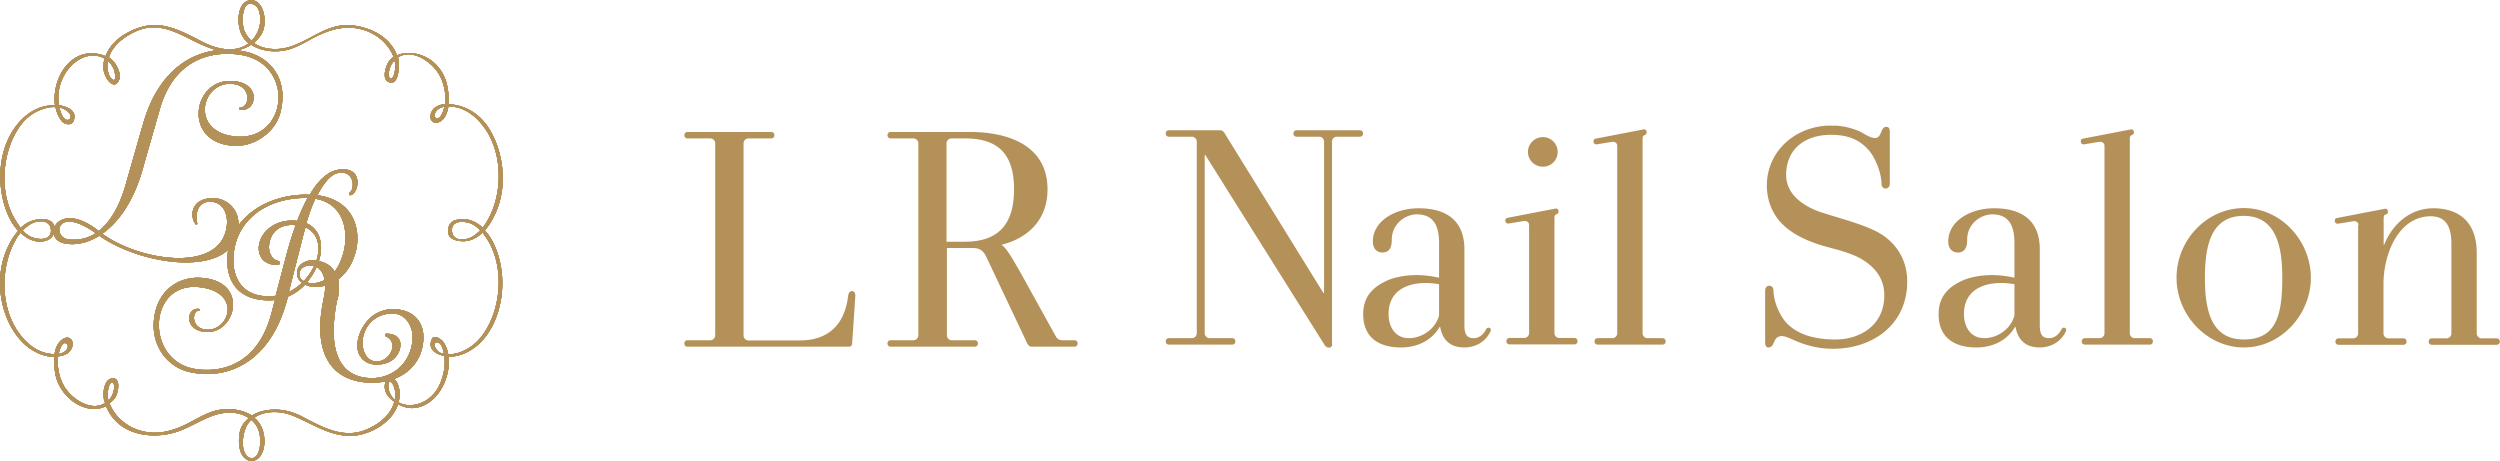
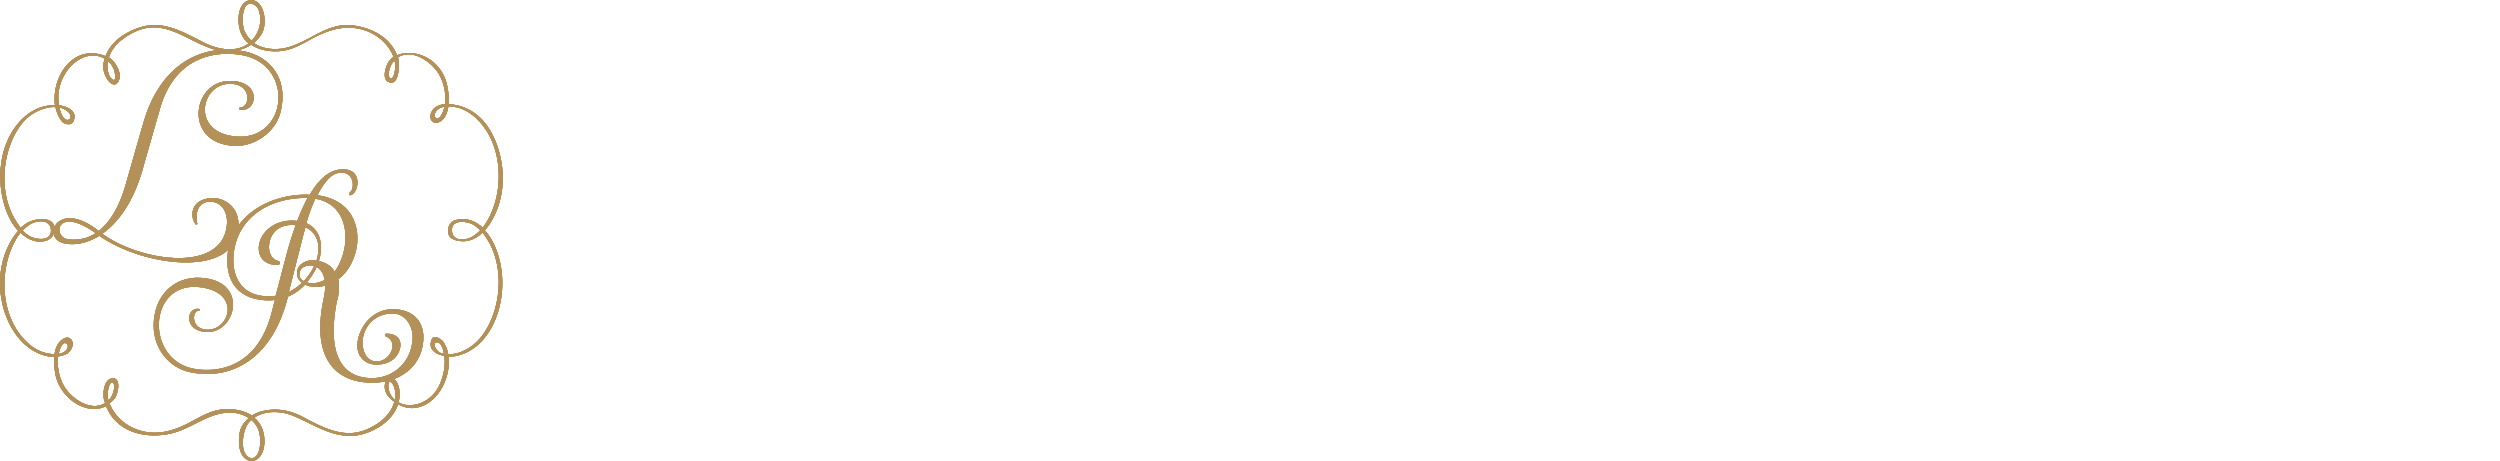
<svg xmlns="http://www.w3.org/2000/svg" width="179" height="33" fill="none">
  <g fill="#B49158" clip-path="url(#a)">
-     <path d="M10.21 9.009c1.247-4.632 4.483-5.914 7.313-5.32 1.745.36 3.163 1.879 2.562 4.332-.36 1.472-1.896 2.48-3.288 2.42-3.699-.156-3.052-4.644-.34-4.644 2.301 0 1.987 2.198.772 2.067-.137-.013-.124-.17-.02-.17.693.013.876-1.695-.752-1.695-2.065 0-2.803 3.409.32 3.762 3.857.439 4.393-5.188.478-5.829-1.621-.268-4.739-.072-5.843 3.99l-1.144 3.998c-.667 2.493-1.79 4.004-2.948 4.815 2.621 1.937 8.445 2.866 8.909-.497.15-1.066-.373-1.799-1.203-1.799-.666 0-1.098.582-.908 1.524.026.118-.066.158-.138.06-.366-.51-.366-1.728 1.144-1.839.974-.072 2.392.785 1.817 2.735-.85 2.852-6.745 2.113-9.83-.04-.928.583-1.85.7-2.562.53-1.601-.399-.405-3.192 2.516-.87.752-.582 1.484-1.635 1.994-3.533l1.144-3.997h.006Zm-5.393 8.113a2.87 2.87 0 0 0 2.04-.426c-2.811-2.008-3.105.23-2.04.425Z" />
    <path d="M24.137 21.485c-.758 3.795.281 5.588 2.503 5.588 1.412 0 2.798-1.008 2.902-2.827.053-.844-.49-1.799-1.424-1.799-1.412 0-2.111 1.073-2.157 1.983-.046.686.294 1.452 1 1.452.667 0 1.11-.596 1.144-1.06a.732.732 0 0 0-.458-.726c-.111-.046-.111-.203.033-.203.686 0 1.013.36.993.844-.046.628-.555 1.367-1.706 1.367-.902 0-1.424-.654-1.379-1.452.066-1.112.987-2.512 2.536-2.512 1.55 0 2.255.994 2.19 2.165-.111 1.95-1.667 3.095-3.667 3.095-2.738 0-4.333-1.891-3.49-5.921.078-.38.13-.713.13-1.027-.542.144-1.065.11-1.444-.072-.346.36-.758.667-1.229.857l-.02.085c-1.176 4.632-4.293 5.914-7.012 5.319-1.674-.36-2.994-2.107-2.458-4.331.347-1.472 1.569-2.48 3.157-2.421 3.542.13 2.66 3.88.601 3.88-1.745 0-1.575-1.76-.653-1.655.104.006.091.13.02.13-.524-.006-.595 1.361.633 1.361 1.569 0 2.406-2.689-.581-3.042-3.7-.432-3.928 5.149-.458 5.83 1.556.3 4.543.071 5.601-3.992l.242-.922c-.137.013-.268.026-.412.026-2.241 0-3.091-1.4-2.993-3.095.15-2.793 2.784-4.475 5.667-4.475.078 0 .15.013.229.013.934-1.596 1.797-1.825 2.405-1.825 1.392 0 1.13 1.655.536 1.852-.111.032-.177-.111-.053-.21.38-.314.281-1.707-1-1.34-.242.071-.77.424-1.34 1.556 2.667.354 3.079 2.513 2.785 3.873-.242 1.04-.732 1.727-1.294 2.14.098.425.058.922-.053 1.498l-.026-.007Zm-3.732-2.839c.249-.981.51-1.812.771-2.525-.084 0-.182-.013-.274-.013-1.183 0-1.608.843-1.64 1.524-.02.373.15.942.66 1.053.163.04.15.288-.053.288-.98 0-1.372-.595-1.34-1.282.053-.91.948-1.897 2.373-1.897.13 0 .261.013.379.026.248-.655.497-1.184.739-1.636-.033 0-.066-.013-.098-.013-2.928 0-5.092 1.655-5.21 4.279-.065 1.439.628 2.767 2.536 2.767.164 0 .327-.013.49-.04l.667-2.538v.007Zm1.36-2.009-1.085 4.266c.36-.17.673-.399.948-.654-.17-.131-.295-.288-.334-.484-.176-.74.53-1.126 1.046-1.126.111 0 .203.014.314.027.326-1.001.13-1.996-.785-2.382a8.484 8.484 0 0 0-.098.353h-.006Zm.47 2.369c-.392 0-.817.183-.797.68 0 .183.118.327.314.439.313-.328.562-.7.738-1.08a.895.895 0 0 0-.261-.033l.006-.006Zm-.294-3.023c1.013.445 1.242 1.584.89 2.709.502.111.895.36 1.13.752.28-.36.523-.87.673-1.537.294-1.296.033-3.324-2.059-3.677a11.56 11.56 0 0 0-.64 1.753h.006Zm.726 3.134c-.17.386-.399.759-.706 1.1.346.11.817.084 1.28-.171-.078-.445-.274-.772-.574-.929Z" />
    <path d="M34.712 16.493c.36-.405.654-.929.87-1.478.77-1.917.425-4.338-.66-5.947-.687-1.02-1.759-1.577-2.817-1.603.052-.452 0-.923-.092-1.36-.366-1.637-1.817-2.467-3.098-2.284-.15.02-.32.072-.49.144-.569-1.512-2.255-2.12-3.477-2.166-1.667-.065-2.954 1.296-4.523 1.636-.7.15-1.595.104-2.248-.36.209-.177.398-.393.555-.648.464-.785.163-2.414-.726-2.414-.986 0-1.11 1.57-.725 2.414.124.282.307.497.523.68-.941.707-2.261.42-3.216-.065-1.366-.693-2.79-1.537-4.307-1.151-.993.255-2.255.903-2.725 2.133a2.462 2.462 0 0 0-1.072-.203c-1.399.013-2.523 1.472-2.575 3.16 0 .19 0 .38.032.562-.117-.006-.216-.013-.287 0-1.131.072-2.131.812-2.804 1.924-1.046 1.72-1.072 4.16-.242 6 .176.385.412.758.7 1.066-.308.333-.57.765-.792 1.256-1.438 3.206.308 7.57 3.301 7.772h.078c-.032.393 0 .798.053 1.132.287 1.8 2.255 3.114 3.647 2.381.895 2.251 3.601 2.421 5.287 1.767 1.393-.537 2.484-1.485 4.013-1.263.308.046.634.164.922.36-.327.262-.582.615-.66 1.067-.137.837 0 1.838.765 1.995.02.013.052.02.084.013.948-.072 1.131-1.518.726-2.414a1.848 1.848 0 0 0-.53-.687c.804-.563 1.968-.478 2.765-.15 1.53.628 2.817 1.602 4.49 1.42 1.046-.112 2.608-.89 3.04-2.238.314.163.627.255.843.268 1.412.105 2.614-1.302 2.784-2.983.02-.223.02-.458-.006-.694h.248c3.144-.366 4.523-5.011 2.941-8.171a3.785 3.785 0 0 0-.595-.87ZM28.196 5.378c-.091.281-.327.392-.353-.013-.02-.34.124-.707.314-.942.032-.04.065-.066.091-.098.092.353.06.7-.052 1.053ZM17.523 2.264c-.137-.301-.15-.707-.137-1.047 0-.216.058-.419.124-.615.196-.563.85-.34 1.013.118.288.804.006 1.688-.51 2.191h-.007c-.189-.17-.359-.386-.483-.654v.007Zm-9.81 2.204s.012-.058.012-.091c.033.026.066.046.092.072.15.13.235.314.333.504.046.085.268 1.06-.15.693-.281-.255-.34-.785-.294-1.178h.006Zm.104 23.154c.091-.281.327-.392.353.013.02.34-.124.707-.314.942-.032.04-.065.066-.091.098-.092-.353-.06-.7.052-1.046v-.007Zm10.712 3.232c.19.57.17 1.89-.51 1.963-.908-.17-.686-1.898-.267-2.473a1.43 1.43 0 0 1 .248-.275c.235.203.425.458.53.785Zm9.745-2.224a1.346 1.346 0 0 1-.47-1.067c.059-.51.392-.032.431.223.053.15.079.307.079.47 0 .132-.013.256-.046.38l.006-.006Zm6.249-4.6c-.588.792-1.536 1.355-2.431 1.335a2.142 2.142 0 0 0-.36-.896c-.15-.197-.667-.537-.817-.177-.314.746.333 1.08.896 1.19.104.707-.06 1.447-.334 2.062-.47 1.046-1.51 1.59-2.444 1.439a1.594 1.594 0 0 1-.504-.177l.04-.137c.091-.451.058-1.112-.275-1.46-.15-.156-.503-.3-.627-.025-.327.7.065 1.243.575 1.583-.033.105-.079.216-.118.314-.366.844-1.137 1.341-1.83 1.649-1.634.732-3.163-.111-4.654-.897-.901-.47-1.823-.621-2.79-.412a2.566 2.566 0 0 0-.817.334c-.798-.53-1.948-.543-2.693-.327-.64.19-1.242.556-1.85.87-1.229.635-2.457.929-3.765.425-.77-.3-1.522-.929-1.888-1.845.124-.091.248-.203.36-.333.267-.328.49-1.46-.112-1.46-.601 0-.778 1.034-.621 1.597.02.059.04.111.059.17-.941.622-2.275-.196-2.876-1.106-.379-.588-.588-1.472-.484-2.23.216-.027.432-.086.628-.19.333-.184.608-.792.235-1.08-.268-.21-.647.079-.823.314-.164.216-.249.49-.295.798-.15 0-.3-.026-.444-.045-.876-.144-1.654-.785-2.21-1.616-1.267-1.885-1.215-4.763-.045-6.674.079-.13.17-.242.262-.36.522.498 1.176.78 1.843.563.777-.248.856-1.393-.033-1.511-.712-.092-1.307.137-1.797.595a4.556 4.556 0 0 1-.38-.55c-1.228-1.995-.954-5.01.38-6.803a3.241 3.241 0 0 1 1.954-1.25c.176-.04.353-.046.536-.04.078.387.235.747.47 1.034.157.197.654.308.798.013.36-.772-.399-1.079-1.013-1.177C3.824 5.397 5.856 3.27 7.497 4.2c-.04.125-.072.255-.092.393-.124.83.765 2.06 1.13 1.105.184-.484-.26-1.19-.548-1.445a1.27 1.27 0 0 0-.19-.138c.288-.948 1.242-1.563 1.935-1.871 2.098-.942 3.68.726 5.608 1.295.83.242 1.856.184 2.64-.34.798.543 1.955.563 2.713.34.64-.19 1.242-.562 1.843-.876 1.235-.635 2.457-.93 3.765-.426.77.301 1.516.923 1.882 1.839a1.222 1.222 0 0 0-.366.366c-.196.308-.464 1.152-.059 1.394.778.458.89-1.067.739-1.727.94-.622 2.274.196 2.875 1.112.38.582.595 1.465.49 2.23a1.486 1.486 0 0 0-.692.236c-.307.203-.543.818-.144 1.054.268.157.66-.085.817-.354.137-.235.222-.497.262-.772.156 0 .313.02.457.046.882.144 1.654.785 2.21 1.61 1.267 1.884 1.221 4.762.045 6.666-.078.131-.17.249-.261.36-.563-.517-1.255-.752-1.994-.517-.314.105-.503.432-.477.825.026.503.536.615.85.654.627.078 1.17-.177 1.614-.608.137.17.261.36.373.543 1.228 2.002.954 5.011-.386 6.817l-.013.02Zm-2.739 1.302c-.052-.013-.104-.02-.15-.033-.229-.058-.327-.19-.47-.412-.19-.523.326-.445.444-.13.091.163.144.379.183.575h-.007Zm-27.581.007c.045-.21.104-.406.202-.582.262-.465.706.013.268.385a.781.781 0 0 1-.3.157.848.848 0 0 1-.177.04h.007ZM1.627 16.5c.164-.17.347-.32.536-.438.445-.282 1.438-.406 1.484.405.052.864-1.085.674-1.484.465a1.974 1.974 0 0 1-.536-.432Zm2.628-8.787h.04c.117.02.234.066.339.125.882.458.163 1.21-.21.373a2.981 2.981 0 0 1-.17-.498Zm27.562-.065c-.046.21-.111.412-.21.582-.32.55-.764.072-.267-.386a.78.78 0 0 1 .3-.157c.06-.02.118-.032.183-.045l-.006.006Zm2.569 8.845a2.66 2.66 0 0 1-.543.439c-.444.281-1.438.412-1.484-.406-.052-.864 1.085-.674 1.484-.464.196.104.373.255.543.431Z" />
    <path d="M10.21 9.009c1.247-4.632 4.483-5.914 7.313-5.32 1.745.36 3.163 1.879 2.562 4.332-.36 1.472-1.896 2.48-3.288 2.42-3.699-.156-3.052-4.644-.34-4.644 2.301 0 1.987 2.198.772 2.067-.137-.013-.124-.17-.02-.17.693.013.876-1.695-.752-1.695-2.065 0-2.803 3.409.32 3.762 3.857.439 4.393-5.188.478-5.829-1.621-.268-4.739-.072-5.843 3.99l-1.144 3.998c-.667 2.493-1.79 4.004-2.948 4.815 2.621 1.937 8.445 2.866 8.909-.497.15-1.066-.373-1.799-1.203-1.799-.666 0-1.098.582-.908 1.524.026.118-.066.158-.138.06-.366-.51-.366-1.728 1.144-1.839.974-.072 2.392.785 1.817 2.735-.85 2.852-6.745 2.113-9.83-.04-.928.583-1.85.7-2.562.53-1.601-.399-.405-3.192 2.516-.87.752-.582 1.484-1.635 1.994-3.533l1.144-3.997h.006Zm-5.393 8.113a2.87 2.87 0 0 0 2.04-.426c-2.811-2.008-3.105.23-2.04.425Z" />
    <path d="M24.137 21.485c-.758 3.795.281 5.588 2.503 5.588 1.412 0 2.798-1.008 2.902-2.827.053-.844-.49-1.799-1.424-1.799-1.412 0-2.111 1.073-2.157 1.983-.046.686.294 1.452 1 1.452.667 0 1.11-.596 1.144-1.06a.732.732 0 0 0-.458-.726c-.111-.046-.111-.203.033-.203.686 0 1.013.36.993.844-.046.628-.555 1.367-1.706 1.367-.902 0-1.424-.654-1.379-1.452.066-1.112.987-2.512 2.536-2.512 1.55 0 2.255.994 2.19 2.165-.111 1.95-1.667 3.095-3.667 3.095-2.738 0-4.333-1.891-3.49-5.921.078-.38.13-.713.13-1.027-.542.144-1.065.11-1.444-.072-.346.36-.758.667-1.229.857l-.02.085c-1.176 4.632-4.293 5.914-7.012 5.319-1.674-.36-2.994-2.107-2.458-4.331.347-1.472 1.569-2.48 3.157-2.421 3.542.13 2.66 3.88.601 3.88-1.745 0-1.575-1.76-.653-1.655.104.006.091.13.02.13-.524-.006-.595 1.361.633 1.361 1.569 0 2.406-2.689-.581-3.042-3.7-.432-3.928 5.149-.458 5.83 1.556.3 4.543.071 5.601-3.992l.242-.922c-.137.013-.268.026-.412.026-2.241 0-3.091-1.4-2.993-3.095.15-2.793 2.784-4.475 5.667-4.475.078 0 .15.013.229.013.934-1.596 1.797-1.825 2.405-1.825 1.392 0 1.13 1.655.536 1.852-.111.032-.177-.111-.053-.21.38-.314.281-1.707-1-1.34-.242.071-.77.424-1.34 1.556 2.667.354 3.079 2.513 2.785 3.873-.242 1.04-.732 1.727-1.294 2.14.098.425.058.922-.053 1.498l-.026-.007Zm-3.732-2.839c.249-.981.51-1.812.771-2.525-.084 0-.182-.013-.274-.013-1.183 0-1.608.843-1.64 1.524-.02.373.15.942.66 1.053.163.04.15.288-.053.288-.98 0-1.372-.595-1.34-1.282.053-.91.948-1.897 2.373-1.897.13 0 .261.013.379.026.248-.655.497-1.184.739-1.636-.033 0-.066-.013-.098-.013-2.928 0-5.092 1.655-5.21 4.279-.065 1.439.628 2.767 2.536 2.767.164 0 .327-.013.49-.04l.667-2.538v.007Zm1.36-2.009-1.085 4.266c.36-.17.673-.399.948-.654-.17-.131-.295-.288-.334-.484-.176-.74.53-1.126 1.046-1.126.111 0 .203.014.314.027.326-1.001.13-1.996-.785-2.382a8.484 8.484 0 0 0-.098.353h-.006Zm.47 2.369c-.392 0-.817.183-.797.68 0 .183.118.327.314.439.313-.328.562-.7.738-1.08a.895.895 0 0 0-.261-.033l.006-.006Zm-.294-3.023c1.013.445 1.242 1.584.89 2.709.502.111.895.36 1.13.752.28-.36.523-.87.673-1.537.294-1.296.033-3.324-2.059-3.677a11.56 11.56 0 0 0-.64 1.753h.006Zm.726 3.134c-.17.386-.399.759-.706 1.1.346.11.817.084 1.28-.171-.078-.445-.274-.772-.574-.929Z" />
    <path d="M34.712 16.493c.36-.405.654-.929.87-1.478.77-1.917.425-4.338-.66-5.947-.687-1.02-1.759-1.577-2.817-1.603.052-.452 0-.923-.092-1.36-.366-1.637-1.817-2.467-3.098-2.284-.15.02-.32.072-.49.144-.569-1.512-2.255-2.12-3.477-2.166-1.667-.065-2.954 1.296-4.523 1.636-.7.15-1.595.104-2.248-.36.209-.177.398-.393.555-.648.464-.785.163-2.414-.726-2.414-.986 0-1.11 1.57-.725 2.414.124.282.307.497.523.68-.941.707-2.261.42-3.216-.065-1.366-.693-2.79-1.537-4.307-1.151-.993.255-2.255.903-2.725 2.133a2.462 2.462 0 0 0-1.072-.203c-1.399.013-2.523 1.472-2.575 3.16 0 .19 0 .38.032.562-.117-.006-.216-.013-.287 0-1.131.072-2.131.812-2.804 1.924-1.046 1.72-1.072 4.16-.242 6 .176.385.412.758.7 1.066-.308.333-.57.765-.792 1.256-1.438 3.206.308 7.57 3.301 7.772h.078c-.032.393 0 .798.053 1.132.287 1.8 2.255 3.114 3.647 2.381.895 2.251 3.601 2.421 5.287 1.767 1.393-.537 2.484-1.485 4.013-1.263.308.046.634.164.922.36-.327.262-.582.615-.66 1.067-.137.837 0 1.838.765 1.995.02.013.052.02.084.013.948-.072 1.131-1.518.726-2.414a1.848 1.848 0 0 0-.53-.687c.804-.563 1.968-.478 2.765-.15 1.53.628 2.817 1.602 4.49 1.42 1.046-.112 2.608-.89 3.04-2.238.314.163.627.255.843.268 1.412.105 2.614-1.302 2.784-2.983.02-.223.02-.458-.006-.694h.248c3.144-.366 4.523-5.011 2.941-8.171a3.785 3.785 0 0 0-.595-.87ZM28.196 5.378c-.091.281-.327.392-.353-.013-.02-.34.124-.707.314-.942.032-.04.065-.066.091-.098.092.353.06.7-.052 1.053ZM17.523 2.264c-.137-.301-.15-.707-.137-1.047 0-.216.058-.419.124-.615.196-.563.85-.34 1.013.118.288.804.006 1.688-.51 2.191h-.007c-.189-.17-.359-.386-.483-.654v.007Zm-9.81 2.204s.012-.058.012-.091c.033.026.066.046.092.072.15.13.235.314.333.504.046.085.268 1.06-.15.693-.281-.255-.34-.785-.294-1.178h.006Zm.104 23.154c.091-.281.327-.392.353.013.02.34-.124.707-.314.942-.032.04-.065.066-.091.098-.092-.353-.06-.7.052-1.046v-.007Zm10.712 3.232c.19.57.17 1.89-.51 1.963-.908-.17-.686-1.898-.267-2.473a1.43 1.43 0 0 1 .248-.275c.235.203.425.458.53.785Zm9.745-2.224a1.346 1.346 0 0 1-.47-1.067c.059-.51.392-.032.431.223.053.15.079.307.079.47 0 .132-.013.256-.046.38l.006-.006Zm6.249-4.6c-.588.792-1.536 1.355-2.431 1.335a2.142 2.142 0 0 0-.36-.896c-.15-.197-.667-.537-.817-.177-.314.746.333 1.08.896 1.19.104.707-.06 1.447-.334 2.062-.47 1.046-1.51 1.59-2.444 1.439a1.594 1.594 0 0 1-.504-.177l.04-.137c.091-.451.058-1.112-.275-1.46-.15-.156-.503-.3-.627-.025-.327.7.065 1.243.575 1.583-.033.105-.079.216-.118.314-.366.844-1.137 1.341-1.83 1.649-1.634.732-3.163-.111-4.654-.897-.901-.47-1.823-.621-2.79-.412a2.566 2.566 0 0 0-.817.334c-.798-.53-1.948-.543-2.693-.327-.64.19-1.242.556-1.85.87-1.229.635-2.457.929-3.765.425-.77-.3-1.522-.929-1.888-1.845.124-.091.248-.203.36-.333.267-.328.49-1.46-.112-1.46-.601 0-.778 1.034-.621 1.597.02.059.04.111.059.17-.941.622-2.275-.196-2.876-1.106-.379-.588-.588-1.472-.484-2.23.216-.027.432-.086.628-.19.333-.184.608-.792.235-1.08-.268-.21-.647.079-.823.314-.164.216-.249.49-.295.798-.15 0-.3-.026-.444-.045-.876-.144-1.654-.785-2.21-1.616-1.267-1.885-1.215-4.763-.045-6.674.079-.13.17-.242.262-.36.522.498 1.176.78 1.843.563.777-.248.856-1.393-.033-1.511-.712-.092-1.307.137-1.797.595a4.556 4.556 0 0 1-.38-.55c-1.228-1.995-.954-5.01.38-6.803a3.241 3.241 0 0 1 1.954-1.25c.176-.04.353-.046.536-.04.078.387.235.747.47 1.034.157.197.654.308.798.013.36-.772-.399-1.079-1.013-1.177C3.824 5.397 5.856 3.27 7.497 4.2c-.04.125-.072.255-.092.393-.124.83.765 2.06 1.13 1.105.184-.484-.26-1.19-.548-1.445a1.27 1.27 0 0 0-.19-.138c.288-.948 1.242-1.563 1.935-1.871 2.098-.942 3.68.726 5.608 1.295.83.242 1.856.184 2.64-.34.798.543 1.955.563 2.713.34.64-.19 1.242-.562 1.843-.876 1.235-.635 2.457-.93 3.765-.426.77.301 1.516.923 1.882 1.839a1.222 1.222 0 0 0-.366.366c-.196.308-.464 1.152-.059 1.394.778.458.89-1.067.739-1.727.94-.622 2.274.196 2.875 1.112.38.582.595 1.465.49 2.23a1.486 1.486 0 0 0-.692.236c-.307.203-.543.818-.144 1.054.268.157.66-.085.817-.354.137-.235.222-.497.262-.772.156 0 .313.02.457.046.882.144 1.654.785 2.21 1.61 1.267 1.884 1.221 4.762.045 6.666-.078.131-.17.249-.261.36-.563-.517-1.255-.752-1.994-.517-.314.105-.503.432-.477.825.026.503.536.615.85.654.627.078 1.17-.177 1.614-.608.137.17.261.36.373.543 1.228 2.002.954 5.011-.386 6.817l-.013.02Zm-2.739 1.302c-.052-.013-.104-.02-.15-.033-.229-.058-.327-.19-.47-.412-.19-.523.326-.445.444-.13.091.163.144.379.183.575h-.007Zm-27.581.007c.045-.21.104-.406.202-.582.262-.465.706.013.268.385a.781.781 0 0 1-.3.157.848.848 0 0 1-.177.04h.007ZM1.627 16.5c.164-.17.347-.32.536-.438.445-.282 1.438-.406 1.484.405.052.864-1.085.674-1.484.465a1.974 1.974 0 0 1-.536-.432Zm2.628-8.787h.04c.117.02.234.066.339.125.882.458.163 1.21-.21.373a2.981 2.981 0 0 1-.17-.498Zm27.562-.065c-.046.21-.111.412-.21.582-.32.55-.764.072-.267-.386a.78.78 0 0 1 .3-.157c.06-.02.118-.032.183-.045l-.006.006Zm2.569 8.845a2.66 2.66 0 0 1-.543.439c-.444.281-1.438.412-1.484-.406-.052-.864 1.085-.674 1.484-.464.196.104.373.255.543.431Z" />
    <path d="M10.21 9.009c1.247-4.632 4.483-5.914 7.313-5.32 1.745.36 3.163 1.879 2.562 4.332-.36 1.472-1.896 2.48-3.288 2.42-3.699-.156-3.052-4.644-.34-4.644 2.301 0 1.987 2.198.772 2.067-.137-.013-.124-.17-.02-.17.693.013.876-1.695-.752-1.695-2.065 0-2.803 3.409.32 3.762 3.857.439 4.393-5.188.478-5.829-1.621-.268-4.739-.072-5.843 3.99l-1.144 3.998c-.667 2.493-1.79 4.004-2.948 4.815 2.621 1.937 8.445 2.866 8.909-.497.15-1.066-.373-1.799-1.203-1.799-.666 0-1.098.582-.908 1.524.026.118-.066.158-.138.06-.366-.51-.366-1.728 1.144-1.839.974-.072 2.392.785 1.817 2.735-.85 2.852-6.745 2.113-9.83-.04-.928.583-1.85.7-2.562.53-1.601-.399-.405-3.192 2.516-.87.752-.582 1.484-1.635 1.994-3.533l1.144-3.997h.006Zm-5.393 8.113a2.87 2.87 0 0 0 2.04-.426c-2.811-2.008-3.105.23-2.04.425Z" />
    <path d="M24.137 21.485c-.758 3.795.281 5.588 2.503 5.588 1.412 0 2.798-1.008 2.902-2.827.053-.844-.49-1.799-1.424-1.799-1.412 0-2.111 1.073-2.157 1.983-.046.686.294 1.452 1 1.452.667 0 1.11-.596 1.144-1.06a.732.732 0 0 0-.458-.726c-.111-.046-.111-.203.033-.203.686 0 1.013.36.993.844-.046.628-.555 1.367-1.706 1.367-.902 0-1.424-.654-1.379-1.452.066-1.112.987-2.512 2.536-2.512 1.55 0 2.255.994 2.19 2.165-.111 1.95-1.667 3.095-3.667 3.095-2.738 0-4.333-1.891-3.49-5.921.078-.38.13-.713.13-1.027-.542.144-1.065.11-1.444-.072-.346.36-.758.667-1.229.857l-.02.085c-1.176 4.632-4.293 5.914-7.012 5.319-1.674-.36-2.994-2.107-2.458-4.331.347-1.472 1.569-2.48 3.157-2.421 3.542.13 2.66 3.88.601 3.88-1.745 0-1.575-1.76-.653-1.655.104.006.091.13.02.13-.524-.006-.595 1.361.633 1.361 1.569 0 2.406-2.689-.581-3.042-3.7-.432-3.928 5.149-.458 5.83 1.556.3 4.543.071 5.601-3.992l.242-.922c-.137.013-.268.026-.412.026-2.241 0-3.091-1.4-2.993-3.095.15-2.793 2.784-4.475 5.667-4.475.078 0 .15.013.229.013.934-1.596 1.797-1.825 2.405-1.825 1.392 0 1.13 1.655.536 1.852-.111.032-.177-.111-.053-.21.38-.314.281-1.707-1-1.34-.242.071-.77.424-1.34 1.556 2.667.354 3.079 2.513 2.785 3.873-.242 1.04-.732 1.727-1.294 2.14.098.425.058.922-.053 1.498l-.026-.007Zm-3.732-2.839c.249-.981.51-1.812.771-2.525-.084 0-.182-.013-.274-.013-1.183 0-1.608.843-1.64 1.524-.02.373.15.942.66 1.053.163.04.15.288-.053.288-.98 0-1.372-.595-1.34-1.282.053-.91.948-1.897 2.373-1.897.13 0 .261.013.379.026.248-.655.497-1.184.739-1.636-.033 0-.066-.013-.098-.013-2.928 0-5.092 1.655-5.21 4.279-.065 1.439.628 2.767 2.536 2.767.164 0 .327-.013.49-.04l.667-2.538v.007Zm1.36-2.009-1.085 4.266c.36-.17.673-.399.948-.654-.17-.131-.295-.288-.334-.484-.176-.74.53-1.126 1.046-1.126.111 0 .203.014.314.027.326-1.001.13-1.996-.785-2.382a8.484 8.484 0 0 0-.098.353h-.006Zm.47 2.369c-.392 0-.817.183-.797.68 0 .183.118.327.314.439.313-.328.562-.7.738-1.08a.895.895 0 0 0-.261-.033l.006-.006Zm-.294-3.023c1.013.445 1.242 1.584.89 2.709.502.111.895.36 1.13.752.28-.36.523-.87.673-1.537.294-1.296.033-3.324-2.059-3.677a11.56 11.56 0 0 0-.64 1.753h.006Zm.726 3.134c-.17.386-.399.759-.706 1.1.346.11.817.084 1.28-.171-.078-.445-.274-.772-.574-.929Z" />
    <path d="M34.712 16.493c.36-.405.654-.929.87-1.478.77-1.917.425-4.338-.66-5.947-.687-1.02-1.759-1.577-2.817-1.603.052-.452 0-.923-.092-1.36-.366-1.637-1.817-2.467-3.098-2.284-.15.02-.32.072-.49.144-.569-1.512-2.255-2.12-3.477-2.166-1.667-.065-2.954 1.296-4.523 1.636-.7.15-1.595.104-2.248-.36.209-.177.398-.393.555-.648.464-.785.163-2.414-.726-2.414-.986 0-1.11 1.57-.725 2.414.124.282.307.497.523.68-.941.707-2.261.42-3.216-.065-1.366-.693-2.79-1.537-4.307-1.151-.993.255-2.255.903-2.725 2.133a2.462 2.462 0 0 0-1.072-.203c-1.399.013-2.523 1.472-2.575 3.16 0 .19 0 .38.032.562-.117-.006-.216-.013-.287 0-1.131.072-2.131.812-2.804 1.924-1.046 1.72-1.072 4.16-.242 6 .176.385.412.758.7 1.066-.308.333-.57.765-.792 1.256-1.438 3.206.308 7.57 3.301 7.772h.078c-.032.393 0 .798.053 1.132.287 1.8 2.255 3.114 3.647 2.381.895 2.251 3.601 2.421 5.287 1.767 1.393-.537 2.484-1.485 4.013-1.263.308.046.634.164.922.36-.327.262-.582.615-.66 1.067-.137.837 0 1.838.765 1.995.02.013.052.02.084.013.948-.072 1.131-1.518.726-2.414a1.848 1.848 0 0 0-.53-.687c.804-.563 1.968-.478 2.765-.15 1.53.628 2.817 1.602 4.49 1.42 1.046-.112 2.608-.89 3.04-2.238.314.163.627.255.843.268 1.412.105 2.614-1.302 2.784-2.983.02-.223.02-.458-.006-.694h.248c3.144-.366 4.523-5.011 2.941-8.171a3.785 3.785 0 0 0-.595-.87ZM28.196 5.378c-.091.281-.327.392-.353-.013-.02-.34.124-.707.314-.942.032-.04.065-.066.091-.098.092.353.06.7-.052 1.053ZM17.523 2.264c-.137-.301-.15-.707-.137-1.047 0-.216.058-.419.124-.615.196-.563.85-.34 1.013.118.288.804.006 1.688-.51 2.191h-.007c-.189-.17-.359-.386-.483-.654v.007Zm-9.81 2.204s.012-.058.012-.091c.033.026.066.046.092.072.15.13.235.314.333.504.046.085.268 1.06-.15.693-.281-.255-.34-.785-.294-1.178h.006Zm.104 23.154c.091-.281.327-.392.353.013.02.34-.124.707-.314.942-.032.04-.065.066-.091.098-.092-.353-.06-.7.052-1.046v-.007Zm10.712 3.232c.19.57.17 1.89-.51 1.963-.908-.17-.686-1.898-.267-2.473a1.43 1.43 0 0 1 .248-.275c.235.203.425.458.53.785Zm9.745-2.224a1.346 1.346 0 0 1-.47-1.067c.059-.51.392-.032.431.223.053.15.079.307.079.47 0 .132-.013.256-.046.38l.006-.006Zm6.249-4.6c-.588.792-1.536 1.355-2.431 1.335a2.142 2.142 0 0 0-.36-.896c-.15-.197-.667-.537-.817-.177-.314.746.333 1.08.896 1.19.104.707-.06 1.447-.334 2.062-.47 1.046-1.51 1.59-2.444 1.439a1.594 1.594 0 0 1-.504-.177l.04-.137c.091-.451.058-1.112-.275-1.46-.15-.156-.503-.3-.627-.025-.327.7.065 1.243.575 1.583-.033.105-.079.216-.118.314-.366.844-1.137 1.341-1.83 1.649-1.634.732-3.163-.111-4.654-.897-.901-.47-1.823-.621-2.79-.412a2.566 2.566 0 0 0-.817.334c-.798-.53-1.948-.543-2.693-.327-.64.19-1.242.556-1.85.87-1.229.635-2.457.929-3.765.425-.77-.3-1.522-.929-1.888-1.845.124-.091.248-.203.36-.333.267-.328.49-1.46-.112-1.46-.601 0-.778 1.034-.621 1.597.02.059.04.111.059.17-.941.622-2.275-.196-2.876-1.106-.379-.588-.588-1.472-.484-2.23.216-.027.432-.086.628-.19.333-.184.608-.792.235-1.08-.268-.21-.647.079-.823.314-.164.216-.249.49-.295.798-.15 0-.3-.026-.444-.045-.876-.144-1.654-.785-2.21-1.616-1.267-1.885-1.215-4.763-.045-6.674.079-.13.17-.242.262-.36.522.498 1.176.78 1.843.563.777-.248.856-1.393-.033-1.511-.712-.092-1.307.137-1.797.595a4.556 4.556 0 0 1-.38-.55c-1.228-1.995-.954-5.01.38-6.803a3.241 3.241 0 0 1 1.954-1.25c.176-.04.353-.046.536-.04.078.387.235.747.47 1.034.157.197.654.308.798.013.36-.772-.399-1.079-1.013-1.177C3.824 5.397 5.856 3.27 7.497 4.2c-.04.125-.072.255-.092.393-.124.83.765 2.06 1.13 1.105.184-.484-.26-1.19-.548-1.445a1.27 1.27 0 0 0-.19-.138c.288-.948 1.242-1.563 1.935-1.871 2.098-.942 3.68.726 5.608 1.295.83.242 1.856.184 2.64-.34.798.543 1.955.563 2.713.34.64-.19 1.242-.562 1.843-.876 1.235-.635 2.457-.93 3.765-.426.77.301 1.516.923 1.882 1.839a1.222 1.222 0 0 0-.366.366c-.196.308-.464 1.152-.059 1.394.778.458.89-1.067.739-1.727.94-.622 2.274.196 2.875 1.112.38.582.595 1.465.49 2.23a1.486 1.486 0 0 0-.692.236c-.307.203-.543.818-.144 1.054.268.157.66-.085.817-.354.137-.235.222-.497.262-.772.156 0 .313.02.457.046.882.144 1.654.785 2.21 1.61 1.267 1.884 1.221 4.762.045 6.666-.078.131-.17.249-.261.36-.563-.517-1.255-.752-1.994-.517-.314.105-.503.432-.477.825.026.503.536.615.85.654.627.078 1.17-.177 1.614-.608.137.17.261.36.373.543 1.228 2.002.954 5.011-.386 6.817l-.013.02Zm-2.739 1.302c-.052-.013-.104-.02-.15-.033-.229-.058-.327-.19-.47-.412-.19-.523.326-.445.444-.13.091.163.144.379.183.575h-.007Zm-27.581.007c.045-.21.104-.406.202-.582.262-.465.706.013.268.385a.781.781 0 0 1-.3.157.848.848 0 0 1-.177.04h.007ZM1.627 16.5c.164-.17.347-.32.536-.438.445-.282 1.438-.406 1.484.405.052.864-1.085.674-1.484.465a1.974 1.974 0 0 1-.536-.432Zm2.628-8.787h.04c.117.02.234.066.339.125.882.458.163 1.21-.21.373a2.981 2.981 0 0 1-.17-.498Zm27.562-.065c-.046.21-.111.412-.21.582-.32.55-.764.072-.267-.386a.78.78 0 0 1 .3-.157c.06-.02.118-.032.183-.045l-.006.006Zm2.569 8.845a2.66 2.66 0 0 1-.543.439c-.444.281-1.438.412-1.484-.406-.052-.864 1.085-.674 1.484-.464.196.104.373.255.543.431Z" />
    <path d="M10.21 9.009c1.247-4.632 4.483-5.914 7.313-5.32 1.745.36 3.163 1.879 2.562 4.332-.36 1.472-1.896 2.48-3.288 2.42-3.699-.156-3.052-4.644-.34-4.644 2.301 0 1.987 2.198.772 2.067-.137-.013-.124-.17-.02-.17.693.013.876-1.695-.752-1.695-2.065 0-2.803 3.409.32 3.762 3.857.439 4.393-5.188.478-5.829-1.621-.268-4.739-.072-5.843 3.99l-1.144 3.998c-.667 2.493-1.79 4.004-2.948 4.815 2.621 1.937 8.445 2.866 8.909-.497.15-1.066-.373-1.799-1.203-1.799-.666 0-1.098.582-.908 1.524.026.118-.066.158-.138.06-.366-.51-.366-1.728 1.144-1.839.974-.072 2.392.785 1.817 2.735-.85 2.852-6.745 2.113-9.83-.04-.928.583-1.85.7-2.562.53-1.601-.399-.405-3.192 2.516-.87.752-.582 1.484-1.635 1.994-3.533l1.144-3.997h.006Zm-5.393 8.113a2.87 2.87 0 0 0 2.04-.426c-2.811-2.008-3.105.23-2.04.425Z" />
-     <path d="M24.137 21.485c-.758 3.795.281 5.588 2.503 5.588 1.412 0 2.798-1.008 2.902-2.827.053-.844-.49-1.799-1.424-1.799-1.412 0-2.111 1.073-2.157 1.983-.046.686.294 1.452 1 1.452.667 0 1.11-.596 1.144-1.06a.732.732 0 0 0-.458-.726c-.111-.046-.111-.203.033-.203.686 0 1.013.36.993.844-.046.628-.555 1.367-1.706 1.367-.902 0-1.424-.654-1.379-1.452.066-1.112.987-2.512 2.536-2.512 1.55 0 2.255.994 2.19 2.165-.111 1.95-1.667 3.095-3.667 3.095-2.738 0-4.333-1.891-3.49-5.921.078-.38.13-.713.13-1.027-.542.144-1.065.11-1.444-.072-.346.36-.758.667-1.229.857l-.02.085c-1.176 4.632-4.293 5.914-7.012 5.319-1.674-.36-2.994-2.107-2.458-4.331.347-1.472 1.569-2.48 3.157-2.421 3.542.13 2.66 3.88.601 3.88-1.745 0-1.575-1.76-.653-1.655.104.006.091.13.02.13-.524-.006-.595 1.361.633 1.361 1.569 0 2.406-2.689-.581-3.042-3.7-.432-3.928 5.149-.458 5.83 1.556.3 4.543.071 5.601-3.992l.242-.922c-.137.013-.268.026-.412.026-2.241 0-3.091-1.4-2.993-3.095.15-2.793 2.784-4.475 5.667-4.475.078 0 .15.013.229.013.934-1.596 1.797-1.825 2.405-1.825 1.392 0 1.13 1.655.536 1.852-.111.032-.177-.111-.053-.21.38-.314.281-1.707-1-1.34-.242.071-.77.424-1.34 1.556 2.667.354 3.079 2.513 2.785 3.873-.242 1.04-.732 1.727-1.294 2.14.098.425.058.922-.053 1.498l-.026-.007Zm-3.732-2.839c.249-.981.51-1.812.771-2.525-.084 0-.182-.013-.274-.013-1.183 0-1.608.843-1.64 1.524-.02.373.15.942.66 1.053.163.04.15.288-.053.288-.98 0-1.372-.595-1.34-1.282.053-.91.948-1.897 2.373-1.897.13 0 .261.013.379.026.248-.655.497-1.184.739-1.636-.033 0-.066-.013-.098-.013-2.928 0-5.092 1.655-5.21 4.279-.065 1.439.628 2.767 2.536 2.767.164 0 .327-.013.49-.04l.667-2.538v.007Zm1.36-2.009-1.085 4.266c.36-.17.673-.399.948-.654-.17-.131-.295-.288-.334-.484-.176-.74.53-1.126 1.046-1.126.111 0 .203.014.314.027.326-1.001.13-1.996-.785-2.382a8.484 8.484 0 0 0-.098.353h-.006Zm.47 2.369c-.392 0-.817.183-.797.68 0 .183.118.327.314.439.313-.328.562-.7.738-1.08a.895.895 0 0 0-.261-.033l.006-.006Zm-.294-3.023c1.013.445 1.242 1.584.89 2.709.502.111.895.36 1.13.752.28-.36.523-.87.673-1.537.294-1.296.033-3.324-2.059-3.677a11.56 11.56 0 0 0-.64 1.753h.006Zm.726 3.134c-.17.386-.399.759-.706 1.1.346.11.817.084 1.28-.171-.078-.445-.274-.772-.574-.929Z" />
    <path d="M34.712 16.493c.36-.405.654-.929.87-1.478.77-1.917.425-4.338-.66-5.947-.687-1.02-1.759-1.577-2.817-1.603.052-.452 0-.923-.092-1.36-.366-1.637-1.817-2.467-3.098-2.284-.15.02-.32.072-.49.144-.569-1.512-2.255-2.12-3.477-2.166-1.667-.065-2.954 1.296-4.523 1.636-.7.15-1.595.104-2.248-.36.209-.177.398-.393.555-.648.464-.785.163-2.414-.726-2.414-.986 0-1.11 1.57-.725 2.414.124.282.307.497.523.68-.941.707-2.261.42-3.216-.065-1.366-.693-2.79-1.537-4.307-1.151-.993.255-2.255.903-2.725 2.133a2.462 2.462 0 0 0-1.072-.203c-1.399.013-2.523 1.472-2.575 3.16 0 .19 0 .38.032.562-.117-.006-.216-.013-.287 0-1.131.072-2.131.812-2.804 1.924-1.046 1.72-1.072 4.16-.242 6 .176.385.412.758.7 1.066-.308.333-.57.765-.792 1.256-1.438 3.206.308 7.57 3.301 7.772h.078c-.032.393 0 .798.053 1.132.287 1.8 2.255 3.114 3.647 2.381.895 2.251 3.601 2.421 5.287 1.767 1.393-.537 2.484-1.485 4.013-1.263.308.046.634.164.922.36-.327.262-.582.615-.66 1.067-.137.837 0 1.838.765 1.995.02.013.052.02.084.013.948-.072 1.131-1.518.726-2.414a1.848 1.848 0 0 0-.53-.687c.804-.563 1.968-.478 2.765-.15 1.53.628 2.817 1.602 4.49 1.42 1.046-.112 2.608-.89 3.04-2.238.314.163.627.255.843.268 1.412.105 2.614-1.302 2.784-2.983.02-.223.02-.458-.006-.694h.248c3.144-.366 4.523-5.011 2.941-8.171a3.785 3.785 0 0 0-.595-.87ZM28.196 5.378c-.091.281-.327.392-.353-.013-.02-.34.124-.707.314-.942.032-.04.065-.066.091-.098.092.353.06.7-.052 1.053ZM17.523 2.264c-.137-.301-.15-.707-.137-1.047 0-.216.058-.419.124-.615.196-.563.85-.34 1.013.118.288.804.006 1.688-.51 2.191h-.007c-.189-.17-.359-.386-.483-.654v.007Zm-9.81 2.204s.012-.058.012-.091c.033.026.066.046.092.072.15.13.235.314.333.504.046.085.268 1.06-.15.693-.281-.255-.34-.785-.294-1.178h.006Zm.104 23.154c.091-.281.327-.392.353.013.02.34-.124.707-.314.942-.032.04-.065.066-.091.098-.092-.353-.06-.7.052-1.046v-.007Zm10.712 3.232c.19.57.17 1.89-.51 1.963-.908-.17-.686-1.898-.267-2.473a1.43 1.43 0 0 1 .248-.275c.235.203.425.458.53.785Zm9.745-2.224a1.346 1.346 0 0 1-.47-1.067c.059-.51.392-.032.431.223.053.15.079.307.079.47 0 .132-.013.256-.046.38l.006-.006Zm6.249-4.6c-.588.792-1.536 1.355-2.431 1.335a2.142 2.142 0 0 0-.36-.896c-.15-.197-.667-.537-.817-.177-.314.746.333 1.08.896 1.19.104.707-.06 1.447-.334 2.062-.47 1.046-1.51 1.59-2.444 1.439a1.594 1.594 0 0 1-.504-.177l.04-.137c.091-.451.058-1.112-.275-1.46-.15-.156-.503-.3-.627-.025-.327.7.065 1.243.575 1.583-.033.105-.079.216-.118.314-.366.844-1.137 1.341-1.83 1.649-1.634.732-3.163-.111-4.654-.897-.901-.47-1.823-.621-2.79-.412a2.566 2.566 0 0 0-.817.334c-.798-.53-1.948-.543-2.693-.327-.64.19-1.242.556-1.85.87-1.229.635-2.457.929-3.765.425-.77-.3-1.522-.929-1.888-1.845.124-.091.248-.203.36-.333.267-.328.49-1.46-.112-1.46-.601 0-.778 1.034-.621 1.597.02.059.04.111.059.17-.941.622-2.275-.196-2.876-1.106-.379-.588-.588-1.472-.484-2.23.216-.027.432-.086.628-.19.333-.184.608-.792.235-1.08-.268-.21-.647.079-.823.314-.164.216-.249.49-.295.798-.15 0-.3-.026-.444-.045-.876-.144-1.654-.785-2.21-1.616-1.267-1.885-1.215-4.763-.045-6.674.079-.13.17-.242.262-.36.522.498 1.176.78 1.843.563.777-.248.856-1.393-.033-1.511-.712-.092-1.307.137-1.797.595a4.556 4.556 0 0 1-.38-.55c-1.228-1.995-.954-5.01.38-6.803a3.241 3.241 0 0 1 1.954-1.25c.176-.04.353-.046.536-.04.078.387.235.747.47 1.034.157.197.654.308.798.013.36-.772-.399-1.079-1.013-1.177C3.824 5.397 5.856 3.27 7.497 4.2c-.04.125-.072.255-.092.393-.124.83.765 2.06 1.13 1.105.184-.484-.26-1.19-.548-1.445a1.27 1.27 0 0 0-.19-.138c.288-.948 1.242-1.563 1.935-1.871 2.098-.942 3.68.726 5.608 1.295.83.242 1.856.184 2.64-.34.798.543 1.955.563 2.713.34.64-.19 1.242-.562 1.843-.876 1.235-.635 2.457-.93 3.765-.426.77.301 1.516.923 1.882 1.839a1.222 1.222 0 0 0-.366.366c-.196.308-.464 1.152-.059 1.394.778.458.89-1.067.739-1.727.94-.622 2.274.196 2.875 1.112.38.582.595 1.465.49 2.23a1.486 1.486 0 0 0-.692.236c-.307.203-.543.818-.144 1.054.268.157.66-.085.817-.354.137-.235.222-.497.262-.772.156 0 .313.02.457.046.882.144 1.654.785 2.21 1.61 1.267 1.884 1.221 4.762.045 6.666-.078.131-.17.249-.261.36-.563-.517-1.255-.752-1.994-.517-.314.105-.503.432-.477.825.026.503.536.615.85.654.627.078 1.17-.177 1.614-.608.137.17.261.36.373.543 1.228 2.002.954 5.011-.386 6.817l-.013.02Zm-2.739 1.302c-.052-.013-.104-.02-.15-.033-.229-.058-.327-.19-.47-.412-.19-.523.326-.445.444-.13.091.163.144.379.183.575h-.007Zm-27.581.007c.045-.21.104-.406.202-.582.262-.465.706.013.268.385a.781.781 0 0 1-.3.157.848.848 0 0 1-.177.04h.007ZM1.627 16.5c.164-.17.347-.32.536-.438.445-.282 1.438-.406 1.484.405.052.864-1.085.674-1.484.465a1.974 1.974 0 0 1-.536-.432Zm2.628-8.787h.04c.117.02.234.066.339.125.882.458.163 1.21-.21.373a2.981 2.981 0 0 1-.17-.498Zm27.562-.065c-.046.21-.111.412-.21.582-.32.55-.764.072-.267-.386a.78.78 0 0 1 .3-.157c.06-.02.118-.032.183-.045l-.006.006Zm2.569 8.845a2.66 2.66 0 0 1-.543.439c-.444.281-1.438.412-1.484-.406-.052-.864 1.085-.674 1.484-.464.196.104.373.255.543.431Z" />
    <path d="M10.21 9.009c1.247-4.632 4.483-5.914 7.313-5.32 1.745.36 3.163 1.879 2.562 4.332-.36 1.472-1.896 2.48-3.288 2.42-3.699-.156-3.052-4.644-.34-4.644 2.301 0 1.987 2.198.772 2.067-.137-.013-.124-.17-.02-.17.693.013.876-1.695-.752-1.695-2.065 0-2.803 3.409.32 3.762 3.857.439 4.393-5.188.478-5.829-1.621-.268-4.739-.072-5.843 3.99l-1.144 3.998c-.667 2.493-1.79 4.004-2.948 4.815 2.621 1.937 8.445 2.866 8.909-.497.15-1.066-.373-1.799-1.203-1.799-.666 0-1.098.582-.908 1.524.026.118-.066.158-.138.06-.366-.51-.366-1.728 1.144-1.839.974-.072 2.392.785 1.817 2.735-.85 2.852-6.745 2.113-9.83-.04-.928.583-1.85.7-2.562.53-1.601-.399-.405-3.192 2.516-.87.752-.582 1.484-1.635 1.994-3.533l1.144-3.997h.006Zm-5.393 8.113a2.87 2.87 0 0 0 2.04-.426c-2.811-2.008-3.105.23-2.04.425Z" />
    <path d="M24.137 21.485c-.758 3.795.281 5.588 2.503 5.588 1.412 0 2.798-1.008 2.902-2.827.053-.844-.49-1.799-1.424-1.799-1.412 0-2.111 1.073-2.157 1.983-.046.686.294 1.452 1 1.452.667 0 1.11-.596 1.144-1.06a.732.732 0 0 0-.458-.726c-.111-.046-.111-.203.033-.203.686 0 1.013.36.993.844-.046.628-.555 1.367-1.706 1.367-.902 0-1.424-.654-1.379-1.452.066-1.112.987-2.512 2.536-2.512 1.55 0 2.255.994 2.19 2.165-.111 1.95-1.667 3.095-3.667 3.095-2.738 0-4.333-1.891-3.49-5.921.078-.38.13-.713.13-1.027-.542.144-1.065.11-1.444-.072-.346.36-.758.667-1.229.857l-.02.085c-1.176 4.632-4.293 5.914-7.012 5.319-1.674-.36-2.994-2.107-2.458-4.331.347-1.472 1.569-2.48 3.157-2.421 3.542.13 2.66 3.88.601 3.88-1.745 0-1.575-1.76-.653-1.655.104.006.091.13.02.13-.524-.006-.595 1.361.633 1.361 1.569 0 2.406-2.689-.581-3.042-3.7-.432-3.928 5.149-.458 5.83 1.556.3 4.543.071 5.601-3.992l.242-.922c-.137.013-.268.026-.412.026-2.241 0-3.091-1.4-2.993-3.095.15-2.793 2.784-4.475 5.667-4.475.078 0 .15.013.229.013.934-1.596 1.797-1.825 2.405-1.825 1.392 0 1.13 1.655.536 1.852-.111.032-.177-.111-.053-.21.38-.314.281-1.707-1-1.34-.242.071-.77.424-1.34 1.556 2.667.354 3.079 2.513 2.785 3.873-.242 1.04-.732 1.727-1.294 2.14.098.425.058.922-.053 1.498l-.026-.007Zm-3.732-2.839c.249-.981.51-1.812.771-2.525-.084 0-.182-.013-.274-.013-1.183 0-1.608.843-1.64 1.524-.02.373.15.942.66 1.053.163.04.15.288-.053.288-.98 0-1.372-.595-1.34-1.282.053-.91.948-1.897 2.373-1.897.13 0 .261.013.379.026.248-.655.497-1.184.739-1.636-.033 0-.066-.013-.098-.013-2.928 0-5.092 1.655-5.21 4.279-.065 1.439.628 2.767 2.536 2.767.164 0 .327-.013.49-.04l.667-2.538v.007Zm1.36-2.009-1.085 4.266c.36-.17.673-.399.948-.654-.17-.131-.295-.288-.334-.484-.176-.74.53-1.126 1.046-1.126.111 0 .203.014.314.027.326-1.001.13-1.996-.785-2.382a8.484 8.484 0 0 0-.098.353h-.006Zm.47 2.369c-.392 0-.817.183-.797.68 0 .183.118.327.314.439.313-.328.562-.7.738-1.08a.895.895 0 0 0-.261-.033l.006-.006Zm-.294-3.023c1.013.445 1.242 1.584.89 2.709.502.111.895.36 1.13.752.28-.36.523-.87.673-1.537.294-1.296.033-3.324-2.059-3.677a11.56 11.56 0 0 0-.64 1.753h.006Zm.726 3.134c-.17.386-.399.759-.706 1.1.346.11.817.084 1.28-.171-.078-.445-.274-.772-.574-.929Z" />
-     <path d="M34.712 16.493c.36-.405.654-.929.87-1.478.77-1.917.425-4.338-.66-5.947-.687-1.02-1.759-1.577-2.817-1.603.052-.452 0-.923-.092-1.36-.366-1.637-1.817-2.467-3.098-2.284-.15.02-.32.072-.49.144-.569-1.512-2.255-2.12-3.477-2.166-1.667-.065-2.954 1.296-4.523 1.636-.7.15-1.595.104-2.248-.36.209-.177.398-.393.555-.648.464-.785.163-2.414-.726-2.414-.986 0-1.11 1.57-.725 2.414.124.282.307.497.523.68-.941.707-2.261.42-3.216-.065-1.366-.693-2.79-1.537-4.307-1.151-.993.255-2.255.903-2.725 2.133a2.462 2.462 0 0 0-1.072-.203c-1.399.013-2.523 1.472-2.575 3.16 0 .19 0 .38.032.562-.117-.006-.216-.013-.287 0-1.131.072-2.131.812-2.804 1.924-1.046 1.72-1.072 4.16-.242 6 .176.385.412.758.7 1.066-.308.333-.57.765-.792 1.256-1.438 3.206.308 7.57 3.301 7.772h.078c-.032.393 0 .798.053 1.132.287 1.8 2.255 3.114 3.647 2.381.895 2.251 3.601 2.421 5.287 1.767 1.393-.537 2.484-1.485 4.013-1.263.308.046.634.164.922.36-.327.262-.582.615-.66 1.067-.137.837 0 1.838.765 1.995.02.013.052.02.084.013.948-.072 1.131-1.518.726-2.414a1.848 1.848 0 0 0-.53-.687c.804-.563 1.968-.478 2.765-.15 1.53.628 2.817 1.602 4.49 1.42 1.046-.112 2.608-.89 3.04-2.238.314.163.627.255.843.268 1.412.105 2.614-1.302 2.784-2.983.02-.223.02-.458-.006-.694h.248c3.144-.366 4.523-5.011 2.941-8.171a3.785 3.785 0 0 0-.595-.87ZM28.196 5.378c-.091.281-.327.392-.353-.013-.02-.34.124-.707.314-.942.032-.04.065-.066.091-.098.092.353.06.7-.052 1.053ZM17.523 2.264c-.137-.301-.15-.707-.137-1.047 0-.216.058-.419.124-.615.196-.563.85-.34 1.013.118.288.804.006 1.688-.51 2.191h-.007c-.189-.17-.359-.386-.483-.654v.007Zm-9.81 2.204s.012-.058.012-.091c.033.026.066.046.092.072.15.13.235.314.333.504.046.085.268 1.06-.15.693-.281-.255-.34-.785-.294-1.178h.006Zm.104 23.154c.091-.281.327-.392.353.013.02.34-.124.707-.314.942-.032.04-.065.066-.091.098-.092-.353-.06-.7.052-1.046v-.007Zm10.712 3.232c.19.57.17 1.89-.51 1.963-.908-.17-.686-1.898-.267-2.473a1.43 1.43 0 0 1 .248-.275c.235.203.425.458.53.785Zm9.745-2.224a1.346 1.346 0 0 1-.47-1.067c.059-.51.392-.032.431.223.053.15.079.307.079.47 0 .132-.013.256-.046.38l.006-.006Zm6.249-4.6c-.588.792-1.536 1.355-2.431 1.335a2.142 2.142 0 0 0-.36-.896c-.15-.197-.667-.537-.817-.177-.314.746.333 1.08.896 1.19.104.707-.06 1.447-.334 2.062-.47 1.046-1.51 1.59-2.444 1.439a1.594 1.594 0 0 1-.504-.177l.04-.137c.091-.451.058-1.112-.275-1.46-.15-.156-.503-.3-.627-.025-.327.7.065 1.243.575 1.583-.033.105-.079.216-.118.314-.366.844-1.137 1.341-1.83 1.649-1.634.732-3.163-.111-4.654-.897-.901-.47-1.823-.621-2.79-.412a2.566 2.566 0 0 0-.817.334c-.798-.53-1.948-.543-2.693-.327-.64.19-1.242.556-1.85.87-1.229.635-2.457.929-3.765.425-.77-.3-1.522-.929-1.888-1.845.124-.091.248-.203.36-.333.267-.328.49-1.46-.112-1.46-.601 0-.778 1.034-.621 1.597.02.059.04.111.059.17-.941.622-2.275-.196-2.876-1.106-.379-.588-.588-1.472-.484-2.23.216-.027.432-.086.628-.19.333-.184.608-.792.235-1.08-.268-.21-.647.079-.823.314-.164.216-.249.49-.295.798-.15 0-.3-.026-.444-.045-.876-.144-1.654-.785-2.21-1.616-1.267-1.885-1.215-4.763-.045-6.674.079-.13.17-.242.262-.36.522.498 1.176.78 1.843.563.777-.248.856-1.393-.033-1.511-.712-.092-1.307.137-1.797.595a4.556 4.556 0 0 1-.38-.55c-1.228-1.995-.954-5.01.38-6.803a3.241 3.241 0 0 1 1.954-1.25c.176-.04.353-.046.536-.04.078.387.235.747.47 1.034.157.197.654.308.798.013.36-.772-.399-1.079-1.013-1.177C3.824 5.397 5.856 3.27 7.497 4.2c-.04.125-.072.255-.092.393-.124.83.765 2.06 1.13 1.105.184-.484-.26-1.19-.548-1.445a1.27 1.27 0 0 0-.19-.138c.288-.948 1.242-1.563 1.935-1.871 2.098-.942 3.68.726 5.608 1.295.83.242 1.856.184 2.64-.34.798.543 1.955.563 2.713.34.64-.19 1.242-.562 1.843-.876 1.235-.635 2.457-.93 3.765-.426.77.301 1.516.923 1.882 1.839a1.222 1.222 0 0 0-.366.366c-.196.308-.464 1.152-.059 1.394.778.458.89-1.067.739-1.727.94-.622 2.274.196 2.875 1.112.38.582.595 1.465.49 2.23a1.486 1.486 0 0 0-.692.236c-.307.203-.543.818-.144 1.054.268.157.66-.085.817-.354.137-.235.222-.497.262-.772.156 0 .313.02.457.046.882.144 1.654.785 2.21 1.61 1.267 1.884 1.221 4.762.045 6.666-.078.131-.17.249-.261.36-.563-.517-1.255-.752-1.994-.517-.314.105-.503.432-.477.825.026.503.536.615.85.654.627.078 1.17-.177 1.614-.608.137.17.261.36.373.543 1.228 2.002.954 5.011-.386 6.817l-.013.02Zm-2.739 1.302c-.052-.013-.104-.02-.15-.033-.229-.058-.327-.19-.47-.412-.19-.523.326-.445.444-.13.091.163.144.379.183.575h-.007Zm-27.581.007c.045-.21.104-.406.202-.582.262-.465.706.013.268.385a.781.781 0 0 1-.3.157.848.848 0 0 1-.177.04h.007ZM1.627 16.5c.164-.17.347-.32.536-.438.445-.282 1.438-.406 1.484.405.052.864-1.085.674-1.484.465a1.974 1.974 0 0 1-.536-.432Zm2.628-8.787h.04c.117.02.234.066.339.125.882.458.163 1.21-.21.373a2.981 2.981 0 0 1-.17-.498Zm27.562-.065c-.046.21-.111.412-.21.582-.32.55-.764.072-.267-.386a.78.78 0 0 1 .3-.157c.06-.02.118-.032.183-.045l-.006.006Zm2.569 8.845a2.66 2.66 0 0 1-.543.439c-.444.281-1.438.412-1.484-.406-.052-.864 1.085-.674 1.484-.464.196.104.373.255.543.431Z" />
    <path d="M10.21 9.009c1.247-4.632 4.483-5.914 7.313-5.32 1.745.36 3.163 1.879 2.562 4.332-.36 1.472-1.896 2.48-3.288 2.42-3.699-.156-3.052-4.644-.34-4.644 2.301 0 1.987 2.198.772 2.067-.137-.013-.124-.17-.02-.17.693.013.876-1.695-.752-1.695-2.065 0-2.803 3.409.32 3.762 3.857.439 4.393-5.188.478-5.829-1.621-.268-4.739-.072-5.843 3.99l-1.144 3.998c-.667 2.493-1.79 4.004-2.948 4.815 2.621 1.937 8.445 2.866 8.909-.497.15-1.066-.373-1.799-1.203-1.799-.666 0-1.098.582-.908 1.524.026.118-.066.158-.138.06-.366-.51-.366-1.728 1.144-1.839.974-.072 2.392.785 1.817 2.735-.85 2.852-6.745 2.113-9.83-.04-.928.583-1.85.7-2.562.53-1.601-.399-.405-3.192 2.516-.87.752-.582 1.484-1.635 1.994-3.533l1.144-3.997h.006Zm-5.393 8.113a2.87 2.87 0 0 0 2.04-.426c-2.811-2.008-3.105.23-2.04.425Z" />
-     <path d="M24.137 21.485c-.758 3.795.281 5.588 2.503 5.588 1.412 0 2.798-1.008 2.902-2.827.053-.844-.49-1.799-1.424-1.799-1.412 0-2.111 1.073-2.157 1.983-.046.686.294 1.452 1 1.452.667 0 1.11-.596 1.144-1.06a.732.732 0 0 0-.458-.726c-.111-.046-.111-.203.033-.203.686 0 1.013.36.993.844-.046.628-.555 1.367-1.706 1.367-.902 0-1.424-.654-1.379-1.452.066-1.112.987-2.512 2.536-2.512 1.55 0 2.255.994 2.19 2.165-.111 1.95-1.667 3.095-3.667 3.095-2.738 0-4.333-1.891-3.49-5.921.078-.38.13-.713.13-1.027-.542.144-1.065.11-1.444-.072-.346.36-.758.667-1.229.857l-.02.085c-1.176 4.632-4.293 5.914-7.012 5.319-1.674-.36-2.994-2.107-2.458-4.331.347-1.472 1.569-2.48 3.157-2.421 3.542.13 2.66 3.88.601 3.88-1.745 0-1.575-1.76-.653-1.655.104.006.091.13.02.13-.524-.006-.595 1.361.633 1.361 1.569 0 2.406-2.689-.581-3.042-3.7-.432-3.928 5.149-.458 5.83 1.556.3 4.543.071 5.601-3.992l.242-.922c-.137.013-.268.026-.412.026-2.241 0-3.091-1.4-2.993-3.095.15-2.793 2.784-4.475 5.667-4.475.078 0 .15.013.229.013.934-1.596 1.797-1.825 2.405-1.825 1.392 0 1.13 1.655.536 1.852-.111.032-.177-.111-.053-.21.38-.314.281-1.707-1-1.34-.242.071-.77.424-1.34 1.556 2.667.354 3.079 2.513 2.785 3.873-.242 1.04-.732 1.727-1.294 2.14.098.425.058.922-.053 1.498l-.026-.007Zm-3.732-2.839c.249-.981.51-1.812.771-2.525-.084 0-.182-.013-.274-.013-1.183 0-1.608.843-1.64 1.524-.02.373.15.942.66 1.053.163.04.15.288-.053.288-.98 0-1.372-.595-1.34-1.282.053-.91.948-1.897 2.373-1.897.13 0 .261.013.379.026.248-.655.497-1.184.739-1.636-.033 0-.066-.013-.098-.013-2.928 0-5.092 1.655-5.21 4.279-.065 1.439.628 2.767 2.536 2.767.164 0 .327-.013.49-.04l.667-2.538v.007Zm1.36-2.009-1.085 4.266c.36-.17.673-.399.948-.654-.17-.131-.295-.288-.334-.484-.176-.74.53-1.126 1.046-1.126.111 0 .203.014.314.027.326-1.001.13-1.996-.785-2.382a8.484 8.484 0 0 0-.098.353h-.006Zm.47 2.369c-.392 0-.817.183-.797.68 0 .183.118.327.314.439.313-.328.562-.7.738-1.08a.895.895 0 0 0-.261-.033l.006-.006Zm-.294-3.023c1.013.445 1.242 1.584.89 2.709.502.111.895.36 1.13.752.28-.36.523-.87.673-1.537.294-1.296.033-3.324-2.059-3.677a11.56 11.56 0 0 0-.64 1.753h.006Zm.726 3.134c-.17.386-.399.759-.706 1.1.346.11.817.084 1.28-.171-.078-.445-.274-.772-.574-.929Z" />
    <path d="M34.712 16.493c.36-.405.654-.929.87-1.478.77-1.917.425-4.338-.66-5.947-.687-1.02-1.759-1.577-2.817-1.603.052-.452 0-.923-.092-1.36-.366-1.637-1.817-2.467-3.098-2.284-.15.02-.32.072-.49.144-.569-1.512-2.255-2.12-3.477-2.166-1.667-.065-2.954 1.296-4.523 1.636-.7.15-1.595.104-2.248-.36.209-.177.398-.393.555-.648.464-.785.163-2.414-.726-2.414-.986 0-1.11 1.57-.725 2.414.124.282.307.497.523.68-.941.707-2.261.42-3.216-.065-1.366-.693-2.79-1.537-4.307-1.151-.993.255-2.255.903-2.725 2.133a2.462 2.462 0 0 0-1.072-.203c-1.399.013-2.523 1.472-2.575 3.16 0 .19 0 .38.032.562-.117-.006-.216-.013-.287 0-1.131.072-2.131.812-2.804 1.924-1.046 1.72-1.072 4.16-.242 6 .176.385.412.758.7 1.066-.308.333-.57.765-.792 1.256-1.438 3.206.308 7.57 3.301 7.772h.078c-.032.393 0 .798.053 1.132.287 1.8 2.255 3.114 3.647 2.381.895 2.251 3.601 2.421 5.287 1.767 1.393-.537 2.484-1.485 4.013-1.263.308.046.634.164.922.36-.327.262-.582.615-.66 1.067-.137.837 0 1.838.765 1.995.02.013.052.02.084.013.948-.072 1.131-1.518.726-2.414a1.848 1.848 0 0 0-.53-.687c.804-.563 1.968-.478 2.765-.15 1.53.628 2.817 1.602 4.49 1.42 1.046-.112 2.608-.89 3.04-2.238.314.163.627.255.843.268 1.412.105 2.614-1.302 2.784-2.983.02-.223.02-.458-.006-.694h.248c3.144-.366 4.523-5.011 2.941-8.171a3.785 3.785 0 0 0-.595-.87ZM28.196 5.378c-.091.281-.327.392-.353-.013-.02-.34.124-.707.314-.942.032-.04.065-.066.091-.098.092.353.06.7-.052 1.053ZM17.523 2.264c-.137-.301-.15-.707-.137-1.047 0-.216.058-.419.124-.615.196-.563.85-.34 1.013.118.288.804.006 1.688-.51 2.191h-.007c-.189-.17-.359-.386-.483-.654v.007Zm-9.81 2.204s.012-.058.012-.091c.033.026.066.046.092.072.15.13.235.314.333.504.046.085.268 1.06-.15.693-.281-.255-.34-.785-.294-1.178h.006Zm.104 23.154c.091-.281.327-.392.353.013.02.34-.124.707-.314.942-.032.04-.065.066-.091.098-.092-.353-.06-.7.052-1.046v-.007Zm10.712 3.232c.19.57.17 1.89-.51 1.963-.908-.17-.686-1.898-.267-2.473a1.43 1.43 0 0 1 .248-.275c.235.203.425.458.53.785Zm9.745-2.224a1.346 1.346 0 0 1-.47-1.067c.059-.51.392-.032.431.223.053.15.079.307.079.47 0 .132-.013.256-.046.38l.006-.006Zm6.249-4.6c-.588.792-1.536 1.355-2.431 1.335a2.142 2.142 0 0 0-.36-.896c-.15-.197-.667-.537-.817-.177-.314.746.333 1.08.896 1.19.104.707-.06 1.447-.334 2.062-.47 1.046-1.51 1.59-2.444 1.439a1.594 1.594 0 0 1-.504-.177l.04-.137c.091-.451.058-1.112-.275-1.46-.15-.156-.503-.3-.627-.025-.327.7.065 1.243.575 1.583-.033.105-.079.216-.118.314-.366.844-1.137 1.341-1.83 1.649-1.634.732-3.163-.111-4.654-.897-.901-.47-1.823-.621-2.79-.412a2.566 2.566 0 0 0-.817.334c-.798-.53-1.948-.543-2.693-.327-.64.19-1.242.556-1.85.87-1.229.635-2.457.929-3.765.425-.77-.3-1.522-.929-1.888-1.845.124-.091.248-.203.36-.333.267-.328.49-1.46-.112-1.46-.601 0-.778 1.034-.621 1.597.02.059.04.111.059.17-.941.622-2.275-.196-2.876-1.106-.379-.588-.588-1.472-.484-2.23.216-.027.432-.086.628-.19.333-.184.608-.792.235-1.08-.268-.21-.647.079-.823.314-.164.216-.249.49-.295.798-.15 0-.3-.026-.444-.045-.876-.144-1.654-.785-2.21-1.616-1.267-1.885-1.215-4.763-.045-6.674.079-.13.17-.242.262-.36.522.498 1.176.78 1.843.563.777-.248.856-1.393-.033-1.511-.712-.092-1.307.137-1.797.595a4.556 4.556 0 0 1-.38-.55c-1.228-1.995-.954-5.01.38-6.803a3.241 3.241 0 0 1 1.954-1.25c.176-.04.353-.046.536-.04.078.387.235.747.47 1.034.157.197.654.308.798.013.36-.772-.399-1.079-1.013-1.177C3.824 5.397 5.856 3.27 7.497 4.2c-.04.125-.072.255-.092.393-.124.83.765 2.06 1.13 1.105.184-.484-.26-1.19-.548-1.445a1.27 1.27 0 0 0-.19-.138c.288-.948 1.242-1.563 1.935-1.871 2.098-.942 3.68.726 5.608 1.295.83.242 1.856.184 2.64-.34.798.543 1.955.563 2.713.34.64-.19 1.242-.562 1.843-.876 1.235-.635 2.457-.93 3.765-.426.77.301 1.516.923 1.882 1.839a1.222 1.222 0 0 0-.366.366c-.196.308-.464 1.152-.059 1.394.778.458.89-1.067.739-1.727.94-.622 2.274.196 2.875 1.112.38.582.595 1.465.49 2.23a1.486 1.486 0 0 0-.692.236c-.307.203-.543.818-.144 1.054.268.157.66-.085.817-.354.137-.235.222-.497.262-.772.156 0 .313.02.457.046.882.144 1.654.785 2.21 1.61 1.267 1.884 1.221 4.762.045 6.666-.078.131-.17.249-.261.36-.563-.517-1.255-.752-1.994-.517-.314.105-.503.432-.477.825.026.503.536.615.85.654.627.078 1.17-.177 1.614-.608.137.17.261.36.373.543 1.228 2.002.954 5.011-.386 6.817l-.013.02Zm-2.739 1.302c-.052-.013-.104-.02-.15-.033-.229-.058-.327-.19-.47-.412-.19-.523.326-.445.444-.13.091.163.144.379.183.575h-.007Zm-27.581.007c.045-.21.104-.406.202-.582.262-.465.706.013.268.385a.781.781 0 0 1-.3.157.848.848 0 0 1-.177.04h.007ZM1.627 16.5c.164-.17.347-.32.536-.438.445-.282 1.438-.406 1.484.405.052.864-1.085.674-1.484.465a1.974 1.974 0 0 1-.536-.432Zm2.628-8.787h.04c.117.02.234.066.339.125.882.458.163 1.21-.21.373a2.981 2.981 0 0 1-.17-.498Zm27.562-.065c-.046.21-.111.412-.21.582-.32.55-.764.072-.267-.386a.78.78 0 0 1 .3-.157c.06-.02.118-.032.183-.045l-.006.006Zm2.569 8.845a2.66 2.66 0 0 1-.543.439c-.444.281-1.438.412-1.484-.406-.052-.864 1.085-.674 1.484-.464.196.104.373.255.543.431Z" />
  </g>
  <g fill="#B49158" clip-path="url(#b)">
-     <path d="M55.216 9.449a.22.22 0 0 1 .23.23.22.22 0 0 1-.23.232h-1.638a.354.354 0 0 0-.339.34v13.784c0 .177.163.34.339.34h3.697c1.855 0 3.182-.952 3.453-3.195.027-.177.095-.34.271-.34.176 0 .244.163.244.34l-.23 3.412a.22.22 0 0 1-.23.231H49.23a.22.22 0 0 1-.23-.23.22.22 0 0 1 .23-.232h1.639a.354.354 0 0 0 .339-.34v-13.77a.354.354 0 0 0-.34-.34H49.23A.22.22 0 0 1 49 9.68a.22.22 0 0 1 .23-.231h5.986ZM71.698 17.537c.298.109.813 1.006 1.341 1.93l2.56 4.622c.094.177.27.272.46.272h.867a.22.22 0 0 1 .23.231.22.22 0 0 1-.23.231h-3.06c-.136 0-.245-.095-.312-.23l-2.966-6.268c-.312-.598-.732-.57-1.138-.57h-1.652v6.266c0 .177.162.34.338.34h1.653a.22.22 0 0 1 .23.231.22.22 0 0 1-.23.231h-6.014a.22.22 0 0 1-.23-.23.22.22 0 0 1 .23-.232h1.64a.354.354 0 0 0 .338-.34v-13.77a.354.354 0 0 0-.339-.34h-1.639a.22.22 0 0 1-.23-.231.22.22 0 0 1 .23-.231h5.675c2.83 0 5.553 1.02 5.553 4.105 0 2.325-1.571 3.548-3.291 3.97v.027l-.014-.014Zm-3.927-.231h1.313c2.276 0 3.522-1.115 3.522-3.752 0-2.637-1.246-3.643-3.522-3.643h-.975a.354.354 0 0 0-.338.34v7.055ZM95.385 24.66a.22.22 0 0 1-.23.231c-.136 0-.271-.095-.339-.23l-8.518-13.568h-.041v12.779c0 .177.162.34.339.34h1.625a.22.22 0 0 1 .23.23.22.22 0 0 1-.23.232h-4.524a.22.22 0 0 1-.23-.231.22.22 0 0 1 .23-.231h1.653a.354.354 0 0 0 .338-.34V10.128a.354.354 0 0 0-.338-.34h-1.653a.22.22 0 0 1-.23-.23.22.22 0 0 1 .23-.232h3.657c.135 0 .27.095.339.231l7.07 11.433h.04V10.128a.354.354 0 0 0-.339-.34H92.84a.22.22 0 0 1-.23-.23.22.22 0 0 1 .23-.232h4.523a.22.22 0 0 1 .23.231.22.22 0 0 1-.23.231H95.71a.354.354 0 0 0-.338.34v14.519l.013.013ZM104.852 23.3c0 .708.23.912.677.912.406 0 .718-.313.88-.64.041-.095.136-.135.244-.095.095.041.108.164.068.245-.407.857-1.192 1.156-1.883 1.156-.907 0-1.544-.449-1.72-1.468h-.04c-.583.992-1.626 1.468-2.763 1.468-1.747 0-2.709-.843-2.709-2.38 0-1.345.786-2.038 1.923-2.5 1.111-.381 2.357-.381 3.508-.11v-2.5c0-1.129-.339-2.04-1.585-2.04-.839 0-1.8.68-1.8 1.822 0 .448-.11.91-.678.91-.339 0-.677-.23-.677-.788 0-1.468 1.584-2.379 3.277-2.379 2.032 0 3.278.911 3.278 2.95v5.451-.013Zm-1.815-2.95c-1.666-.298-3.616.11-3.616 2.135 0 .91.474 1.727 1.449 1.727.975 0 1.923-.68 2.167-1.632v-2.23ZM111.434 15.348c-.109.041-.136.11-.136.3v8.21c0 .177.163.34.339.34h1.083a.22.22 0 0 1 .23.231.22.22 0 0 1-.23.231h-4.632a.22.22 0 0 1-.23-.23.22.22 0 0 1 .23-.232h1.057a.354.354 0 0 0 .338-.34v-7.762c0-.177-.176-.299-.365-.272l-1.084.177c-.108.027-.23-.04-.244-.163-.027-.136.041-.231.163-.245l3.386-.652c.108-.028.203 0 .244.135.04.164-.041.232-.163.272h.014Zm-2.032-4.472c0 .585.474 1.06 1.07 1.06a1.05 1.05 0 0 0 1.056-1.06 1.06 1.06 0 0 0-1.056-1.06c-.582 0-1.07.475-1.07 1.06ZM117.745 9.68c-.109.04-.136.108-.136.299v13.893c0 .177.163.34.339.34h1.083a.22.22 0 0 1 .23.23.22.22 0 0 1-.23.232H114.4a.221.221 0 0 1-.231-.231c0-.136.095-.231.231-.231h1.056a.354.354 0 0 0 .338-.34V10.427c0-.176-.176-.299-.365-.271l-1.084.176c-.108.027-.23-.04-.243-.163-.028-.136.04-.231.162-.245l3.386-.652c.108-.027.203 0 .244.136.04.163-.041.231-.163.272h.014ZM127.442 24.09c-.502.067-.366.788-.813.788-.136 0-.244-.096-.244-.34v-3.739c0-.176.108-.34.298-.34s.298.164.298.34c0 .748.433 1.822.989 2.38.988.992 2.505 1.128 3.44 1.128 1.896 0 3.507-1.115 3.507-3.154 0-1.264-.717-2.093-1.76-2.678-.772-.408-1.693-.612-2.506-.843-1.219-.34-2.37-.883-3.101-1.658-.677-.707-1.043-1.659-1.043-2.692 0-2.447 2.031-4.296 4.632-4.296.785 0 1.395.177 1.923.381.366.163.812.517 1.192.517.501 0 .365-.802.812-.802.136 0 .244.095.244.34v3.738c0 .176-.108.34-.298.34s-.298-.164-.298-.34c0-.748-.433-1.89-.948-2.447-.704-.789-1.584-1.06-2.668-1.06-1.855 0-3.21 1.005-3.21 2.881 0 1.523 1.49 2.38 2.763 2.746 1.178.381 2.289.653 3.413 1.156 1.49.652 2.492 1.957 2.492 3.725 0 3.113-2.505 4.812-5.309 4.812-1.11 0-2.031-.272-2.844-.64-.162-.067-.65-.312-.948-.27l-.013.026ZM146.05 23.3c0 .708.23.912.677.912.406 0 .718-.313.88-.64.041-.095.136-.135.244-.095.095.041.108.164.068.245-.407.857-1.192 1.156-1.883 1.156-.907 0-1.544-.449-1.72-1.468h-.04c-.583.992-1.626 1.468-2.763 1.468-1.747 0-2.709-.843-2.709-2.38 0-1.345.786-2.038 1.923-2.5 1.111-.381 2.357-.381 3.508-.11v-2.5c0-1.129-.339-2.04-1.585-2.04-.839 0-1.801.68-1.801 1.822 0 .448-.108.91-.677.91-.339 0-.677-.23-.677-.788 0-1.468 1.584-2.379 3.277-2.379 2.032 0 3.278.911 3.278 2.95v5.451-.013Zm-1.815-2.95c-1.666-.298-3.616.11-3.616 2.135 0 .91.474 1.727 1.449 1.727.975 0 1.923-.68 2.167-1.632v-2.23ZM152.632 9.68c-.109.04-.136.108-.136.299v13.893c0 .177.163.34.339.34h1.083a.22.22 0 0 1 .23.23.22.22 0 0 1-.23.232h-4.632a.22.22 0 0 1-.23-.231.22.22 0 0 1 .23-.231h1.057a.354.354 0 0 0 .338-.34V10.427c0-.176-.176-.299-.365-.271l-1.084.176c-.108.027-.23-.04-.243-.163-.028-.136.04-.231.162-.245l3.386-.652c.108-.027.203 0 .244.136.04.163-.041.231-.163.272h.014ZM155.841 19.889c0-2.705 2.167-4.99 4.822-4.99 2.654 0 4.794 2.339 4.794 4.99 0 2.65-2.153 4.989-4.794 4.989-2.641 0-4.822-2.311-4.822-4.99Zm2.032 0c0 2.107.338 4.418 2.776 4.418 2.302 0 2.763-1.672 2.763-4.418 0-2.107-.366-4.432-2.763-4.432s-2.776 2.243-2.776 4.432ZM168.87 16.11c0-.177-.176-.3-.366-.272l-1.083.176c-.109.028-.231-.04-.244-.163-.027-.136.041-.23.162-.244l3.386-.653c.109-.027.203 0 .244.136.041.163-.041.231-.163.272-.108.04-.135.109-.135.299v1.862h.041c.541-1.4 1.801-2.61 3.507-2.61 1.991 0 3.115 1.129 3.115 3.181v5.791c0 .177.163.34.339.34h1.083a.22.22 0 0 1 .23.231.22.22 0 0 1-.23.231h-4.632a.22.22 0 0 1-.23-.23.22.22 0 0 1 .23-.232h1.057a.354.354 0 0 0 .338-.34v-6.47c0-1.129-.365-1.93-1.476-1.93-2.261 0-3.386 2.61-3.386 4.88v3.52c0 .177.163.34.339.34h1.083c.136 0 .231.095.231.231a.221.221 0 0 1-.231.231h-4.631a.22.22 0 0 1-.23-.23.22.22 0 0 1 .23-.232h1.056a.355.355 0 0 0 .339-.34v-7.762l.027-.013Z" />
-   </g>
+     </g>
  <defs>
    <clipPath id="a">
      <path fill="#fff" d="M0 0h36v33H0z" />
    </clipPath>
    <clipPath id="b">
-       <path fill="#fff" d="M49 9h130v16H49z" />
+       <path fill="#fff" d="M49 9h130v16z" />
    </clipPath>
  </defs>
</svg>